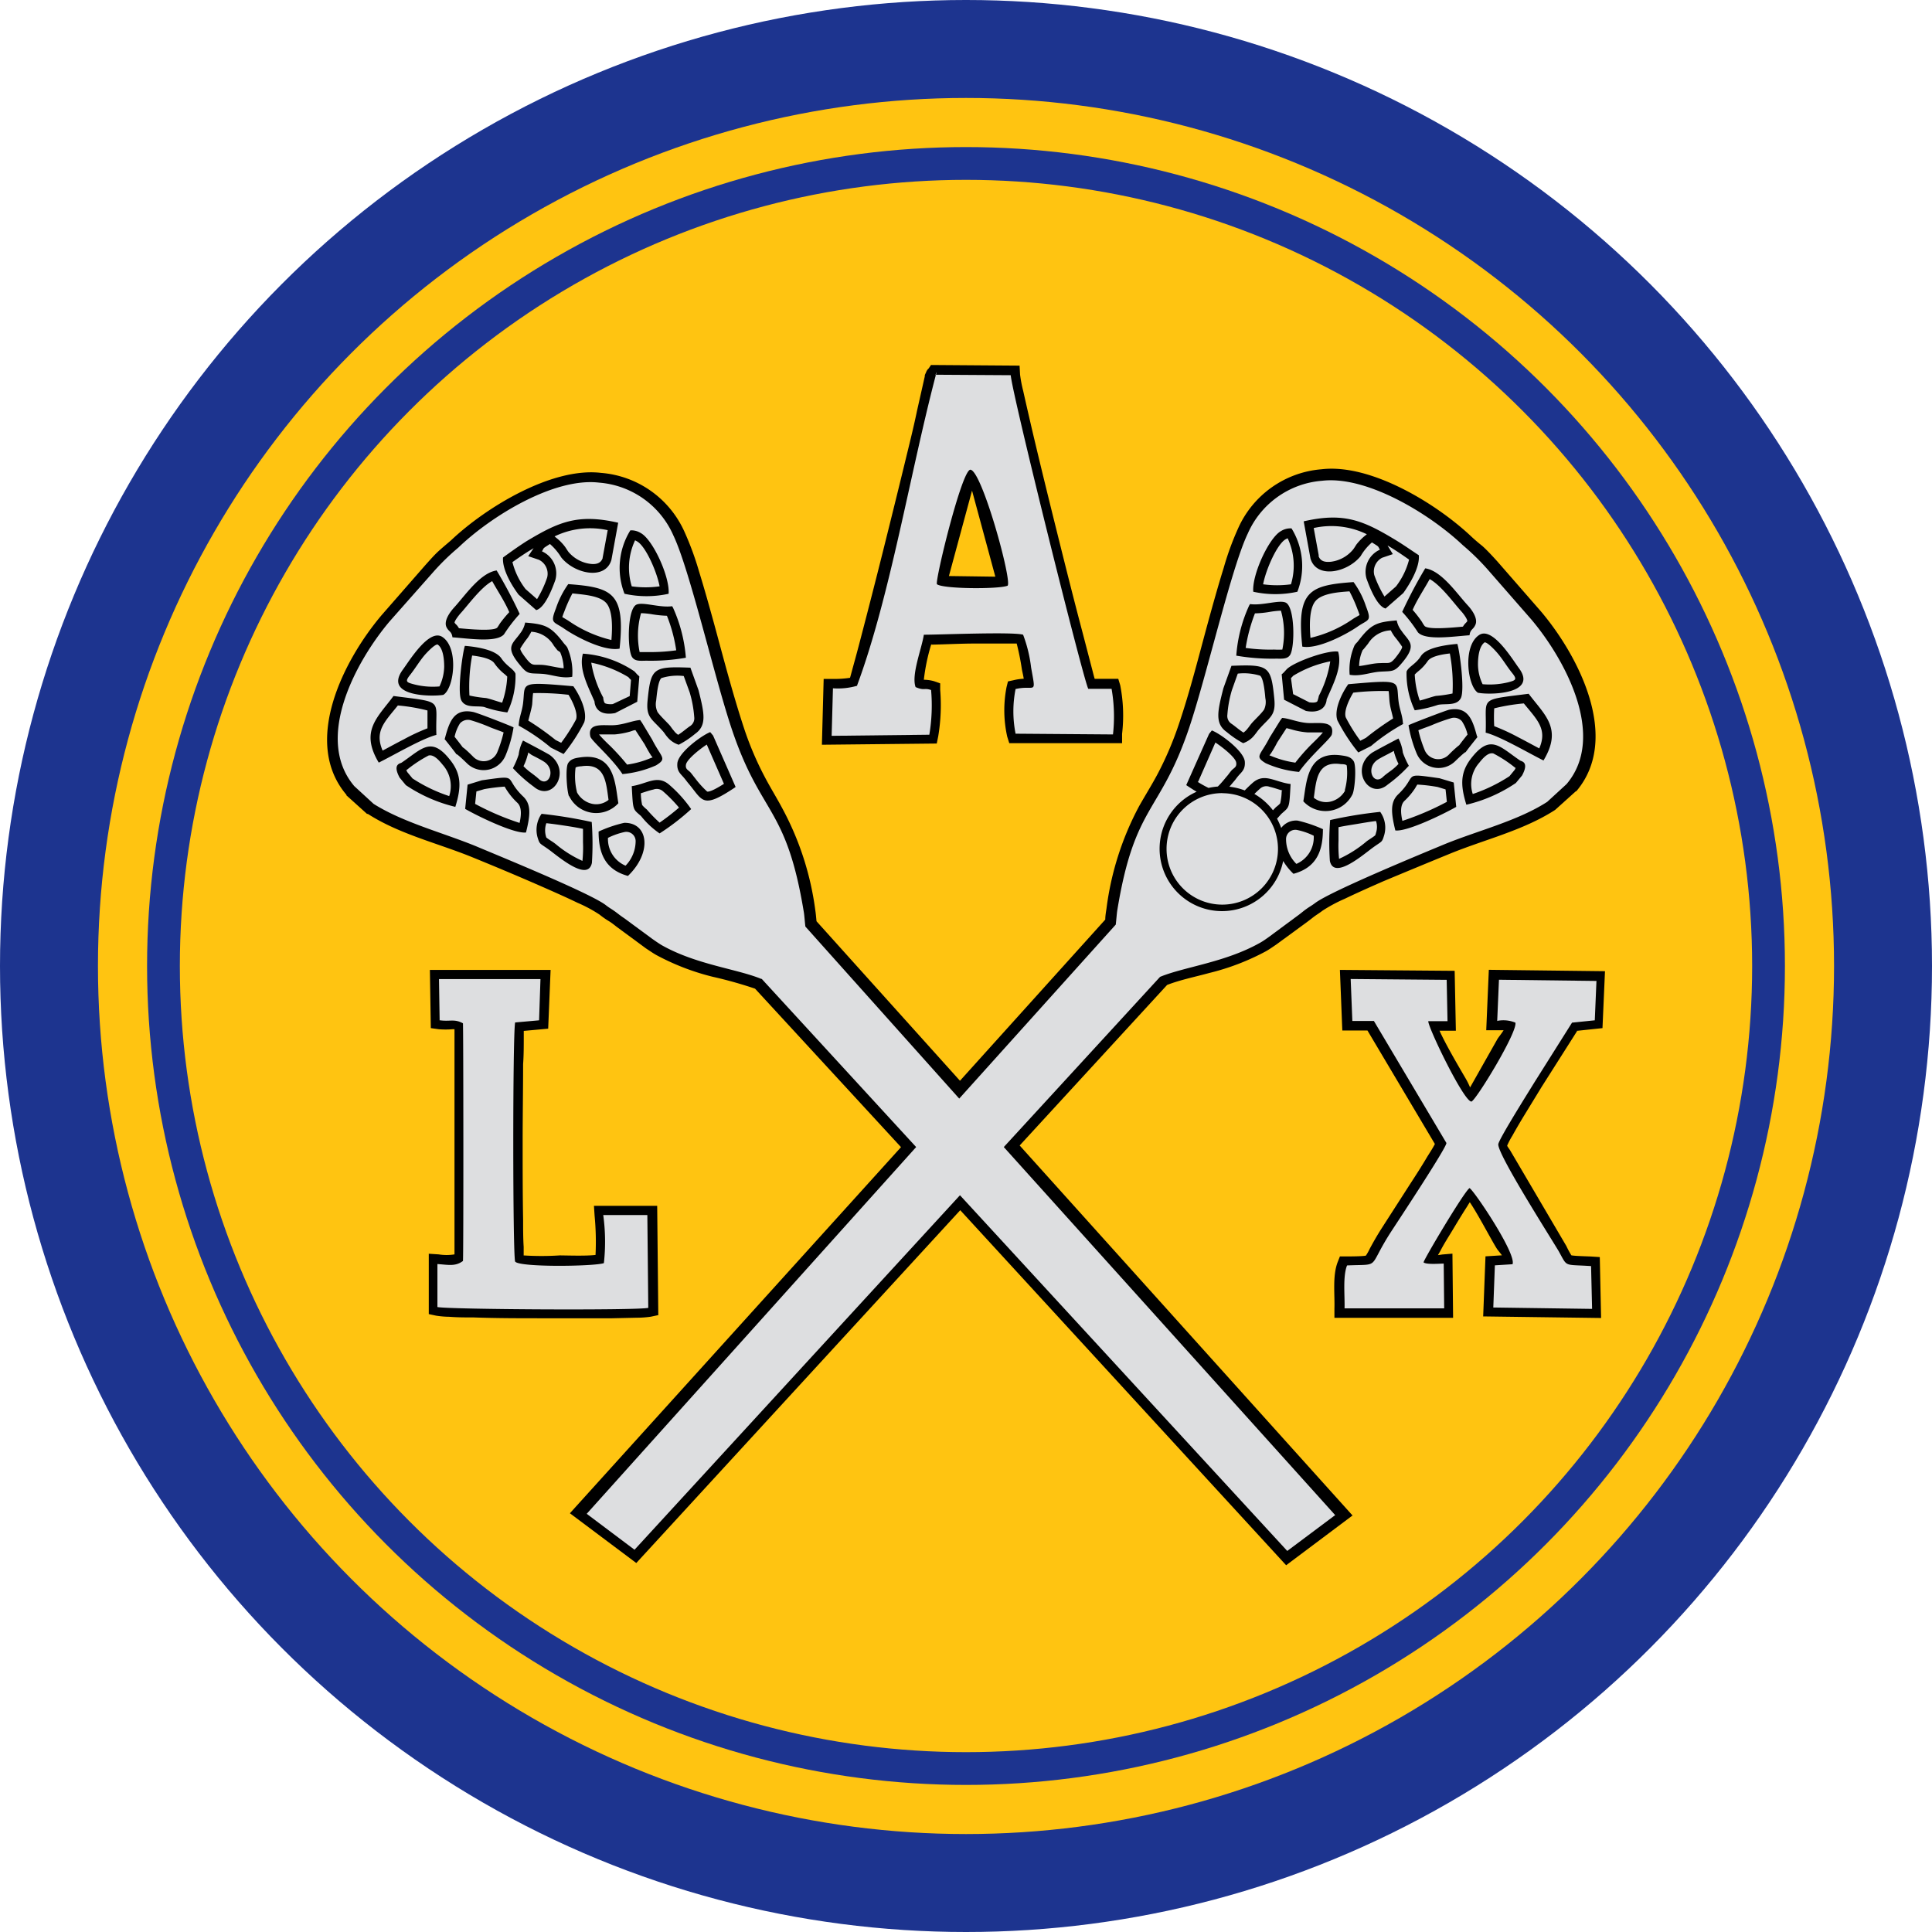
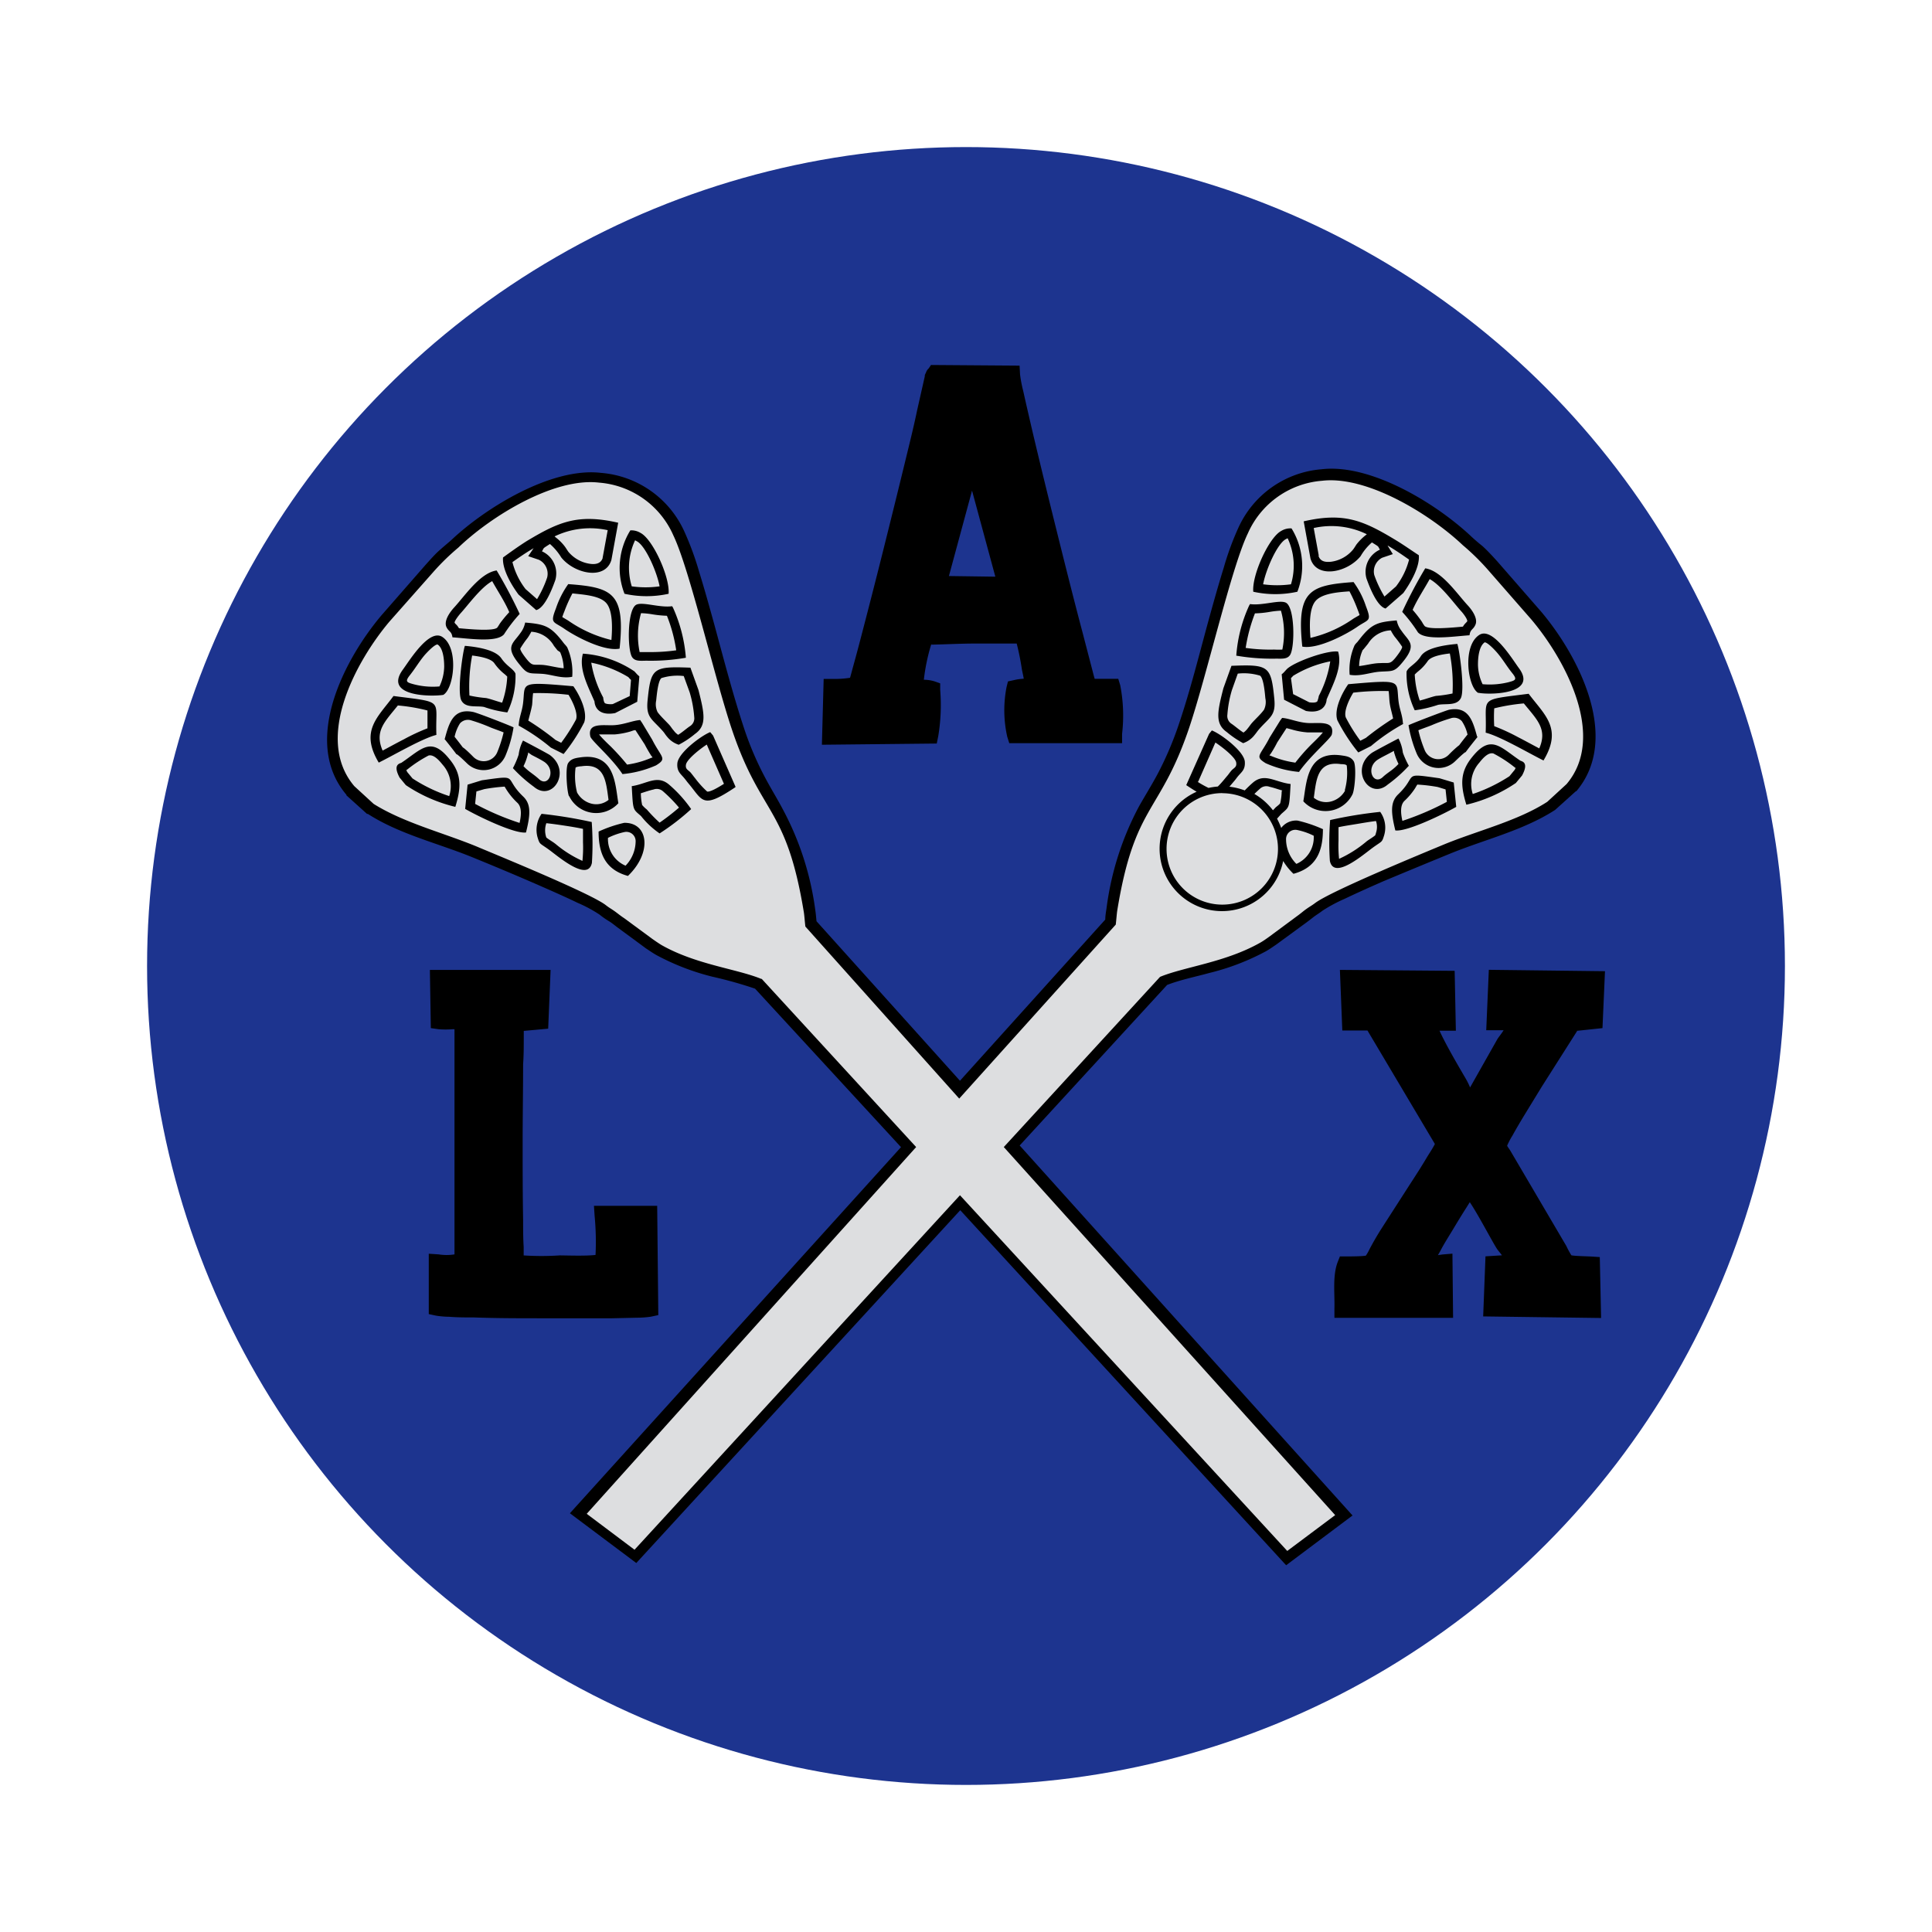
<svg xmlns="http://www.w3.org/2000/svg" id="Layer_1" data-name="Layer 1" viewBox="0 0 208.08 208.08">
  <g id="Layer_1-2" data-name="Layer_1">
-     <circle id="bottomFelt" cx="104.04" cy="104.04" r="104.04" fill="#1d348f" />
-     <circle id="topFelt" cx="104.04" cy="104.04" r="93.49" fill="#ffc411" />
    <circle id="chenilleColor" cx="104.04" cy="104.04" r="88.2" fill="#1d348f" />
-     <circle id="embroidery1Color" cx="104.04" cy="104.04" r="84.78" fill="#ffc411" stroke="#1d348f" stroke-miterlimit="10" stroke-width="0.22" />
    <path id="embroidery2Color" d="M116.27,85.31a21,21,0,0,0-.81,3.86,4.16,4.16,0,0,1,1.11.16l.65.23,0,.69a20.35,20.35,0,0,1-.21,5l-.16.79-12.37.13.19-7.09.94,0a10.91,10.91,0,0,0,1.9-.12c.11-.37.21-.77.31-1.13q.45-1.62.87-3.24,1.2-4.59,2.35-9.18c.79-3.16,1.57-6.31,2.34-9.47.46-1.9.95-3.83,1.35-5.76l.83-3.68,0-.06c0-.13.09-.25.14-.38a1,1,0,0,1,.28-.42l.25-.37,9.54.07.05.94a13.94,13.94,0,0,0,.34,1.78c.29,1.31.59,2.6.89,3.9.87,3.71,1.78,7.41,2.7,11.11s1.84,7.38,2.8,11q.5,1.92,1,3.84c.09.33.19.76.31,1.16l2.54,0,.21.69a17,17,0,0,1,.2,5.24l0,1L124.66,96l-.22-.7a13,13,0,0,1-.07-5.35l.15-.6.6-.13a5.84,5.84,0,0,1,1.1-.16c-.06-.37-.16-.79-.2-1a27.45,27.45,0,0,0-.56-2.79c-.43,0-1,0-1.27,0-1,0-2.1,0-3.15,0-1.59,0-3.18.09-4.77.12ZM118.16,78l5,.07-2.51-9.27L118.16,78Zm67.66,49-3.81,6-2,3.27c-.39.65-.78,1.31-1.16,2a8.38,8.38,0,0,0-.56,1.06v.05c.1.18.27.39.37.57l6,10.21a9.41,9.41,0,0,0,.54,1c.35.08,1.81.11,2.14.13l.92.06.14,6.56-12.7-.17.25-6.47,1.77-.11c-.18-.26-.43-.53-.55-.72-.58-.91-2-3.66-2.91-5-.12.18-.22.35-.3.48-.51.79-1,1.6-1.48,2.4s-1,1.6-1.41,2.4l-.24.42.48-.07,1.08-.09.07,6.91-12.78,0,0-1c.05-1.54-.22-3.52.35-5l.24-.61.64,0c.31,0,1.85,0,2.16-.09a5.09,5.09,0,0,0,.4-.71c.4-.75.82-1.48,1.28-2.2,1-1.56,2-3.11,3-4.67.65-1,1.3-2,1.93-3.07.21-.34.59-.91.82-1.37l-7.26-12.22h-2.71l-.26-6.53,12.36.1.13,6.45h-1.76c.71,1.59,2.37,4.38,2.84,5.19a7.83,7.83,0,0,1,.45.92l2.95-5.22v0c.11-.18.44-.58.66-.94-.26,0-.52,0-.77,0l-1.1,0,.28-6.51,12.51.15-.27,6.13-2.82.3ZM72.34,151.17a29.83,29.83,0,0,0,3.89,0c.78,0,2.77.08,3.87-.05A29.37,29.37,0,0,0,80,146.9l-.07-1.07,6.81,0,.12,11.77-.8.17a10.7,10.7,0,0,1-1.5.11l-2.66.06c-2.5,0-5,0-7.48,0s-5,0-7.44-.09c-.87,0-1.75,0-2.62-.07a9.74,9.74,0,0,1-1.43-.12l-.79-.17,0-6.5,1.07.07a5.37,5.37,0,0,0,1.7,0c0-1.18,0-2.4,0-3.57v-8.52c0-2.85,0-5.71,0-8.56,0-1.16,0-2.42,0-3.6h-.22a9.16,9.16,0,0,1-1.48,0l-.85-.12-.1-6.27,13,0L75,126.75l-2.63.24c0,.22,0,.44,0,.63,0,1,0,2-.07,2.95,0,2.79-.05,5.59-.05,8.38s0,5.58.05,8.37c0,1,0,2,.06,2.93,0,.27,0,.61,0,.92Z" transform="translate(-15.96 -15.96)" fill-rule="evenodd" />
-     <path id="embroidery3Color" d="M63.29,125.84c1.14.17,1.58-.18,2.53.33.05.24.07,25.5,0,25.6-.81.6-1.52.42-2.75.33l0,4.63c1.19.26,21.32.38,22.71.09l-.1-10-4.75,0A21.06,21.06,0,0,1,81,152c-1,.36-9.14.47-9.56-.17-.26-.78-.27-24.39,0-25.75l2.58-.23.15-4.44-10.93,0,.07,4.4Zm113.88.08a3.42,3.42,0,0,1,2,.18c.25,1-4.22,8.33-4.73,8.5-.81.06-4.73-8.09-4.65-8.66h2.07l-.09-4.45-10.34-.09.18,4.52h2.32l7.81,13.14c.06.46-5.57,8.95-6.07,9.73-2.46,3.87-.94,3.3-4.63,3.46-.47,1.18-.23,3.23-.27,4.62l10.73,0-.05-4.82c-.36,0-1.88.13-2.17-.13,0-.27,4.39-7.66,4.95-8,.44.19,5.09,7.1,4.63,8.2l-1.9.12-.17,4.54,10.64.15-.11-4.61c-3-.2-2.5.16-3.49-1.61-.9-1.52-6.67-10.56-6.5-11.53.11-.62,3.29-5.67,3.87-6.62l4.07-6.46,2.45-.25.18-4.24-10.5-.13-.19,4.45ZM108.3,89.81a7.42,7.42,0,0,1-2.63.28l-.14,5.12,10.52-.12a19.05,19.05,0,0,0,.19-4.81c-.77-.27-.69.1-1.67-.32-.48-1.32.66-4.13.89-5.64,1.82,0,9.58-.33,10.69,0a14.87,14.87,0,0,1,.86,3.52c.55,3.1.48,1.84-1.67,2.33a12.29,12.29,0,0,0,0,4.81l10.49.08a17.36,17.36,0,0,0-.15-4.91l-2.51,0c-.54-1-8.25-31.94-8.35-33.78l-8.06-.05c-.19.28.26-.72,0,0-2.77,10.52-4.93,23.89-8.51,33.52Zm8.57-10.93c.64.52,6.69.55,7.61.16.51-.49-2.76-12.38-4-12.49C119.57,66.47,116.64,78.52,116.87,78.88Z" transform="translate(-15.96 -15.96)" fill="#dddee0" fill-rule="evenodd" />
    <path id="embroidery4Color" d="M97.28,122.44a45.39,45.39,0,0,0-4.56-1.28,25.85,25.85,0,0,1-6.07-2.34c-.39-.22-.74-.47-1.11-.71l0,0-3-2.21c-.32-.23-.62-.5-1-.73s-.69-.45-1-.7a14.82,14.82,0,0,0-2.36-1.27c-1.37-.66-2.76-1.27-4.15-1.88-2.4-1.05-4.81-2.06-7.24-3.05-3.71-1.51-7.82-2.47-11.21-4.65l-.09,0-2.22-2,0-.06c-4.84-5.69-.26-14.57,3.8-19.36l4.72-5.4c.51-.56,1-1.14,1.58-1.64.39-.35.78-.67,1.16-1,3.74-3.54,10.85-7.9,16.16-7.27a10.78,10.78,0,0,1,9,6.37,31.84,31.84,0,0,1,1.55,4.22c.59,1.91,1.13,3.84,1.66,5.77,1,3.68,2,7.52,3.19,11.13a34.12,34.12,0,0,0,2.19,5.17c.64,1.23,1.37,2.39,2,3.59A31.71,31.71,0,0,1,103.77,114c.06.38.09.78.13,1.18l15.45,17.18L135,115c0-.39.07-.79.13-1.18a31.84,31.84,0,0,1,3.53-11.06c.68-1.2,1.41-2.36,2.05-3.58A36.1,36.1,0,0,0,142.91,94c1.23-3.62,2.18-7.45,3.19-11.14.53-1.93,1.07-3.86,1.66-5.76a30.79,30.79,0,0,1,1.54-4.22,10.78,10.78,0,0,1,9-6.38c5.32-.63,12.43,3.74,16.16,7.28.39.36.78.69,1.17,1,.55.5,1.07,1.07,1.58,1.63l4.72,5.41c4.05,4.79,8.63,13.66,3.8,19.36l-.05,0-2.22,2-.09.06c-3.39,2.17-7.51,3.14-11.21,4.65q-3.64,1.49-7.25,3c-1.39.61-2.78,1.23-4.14,1.88a16.28,16.28,0,0,0-2.37,1.27c-.33.26-.68.46-1,.71s-.63.49-.95.72l-3.05,2.23h0c-.37.25-.72.5-1.11.72a25.73,25.73,0,0,1-6.08,2.33c-1.45.4-3.14.74-4.55,1.29l-15.88,17.29,35.85,39.85-7.15,5.36-35.1-38.24-34.89,38-7.15-5.36L113,139.51,97.28,122.44Z" transform="translate(-15.96 -15.96)" fill-rule="evenodd" />
    <path id="embroidery5Color" d="M98,121.39l16.63,18.11L79.15,179l5.15,3.87,35.05-38.18L154.6,183l5.16-3.86L124.07,139.5l16.83-18.33h0c2.6-1.08,7-1.55,10.75-3.66.38-.21.69-.44,1-.66l3-2.22c.38-.27.67-.53.95-.73.49-.35.57-.36,1-.68,1.7-1.29,11.67-5.39,14-6.36,3.62-1.47,7.84-2.5,11-4.54l2.08-1.91c4.38-5.16-.24-13.54-3.8-17.74l-4.71-5.39a25.41,25.41,0,0,0-2.66-2.6c-3.56-3.37-10.34-7.51-15.16-6.94a9.54,9.54,0,0,0-8,5.68c-1.78,3.69-4.44,15.38-6.34,21-3.14,9.25-5.85,8.13-7.72,19.61-.05.31-.1,1-.16,1.51l-16.86,18.74L102.7,115.75c-.06-.5-.11-1.21-.16-1.51-1.88-11.49-4.59-10.37-7.72-19.62-1.9-5.6-4.56-17.29-6.34-21a9.54,9.54,0,0,0-8-5.68c-4.82-.57-11.6,3.58-15.16,7a25.32,25.32,0,0,0-2.67,2.6L57.91,82.9c-3.55,4.2-8.17,12.58-3.79,17.73l2.08,1.91c3.18,2,7.4,3.08,11,4.55,2.37,1,12.34,5.07,14,6.35.42.33.51.34,1,.69.28.2.57.45,1,.73l3,2.21c.33.23.64.45,1,.67,3.71,2.11,8.14,2.57,10.75,3.65Zm49.6-20a6,6,0,1,1-6,6A6,6,0,0,1,147.61,101.38Zm18.95-3.12a5.86,5.86,0,0,1-.7.63c-.36.27-.69.49-1,.79-1,.85-1.82-1-.54-1.89.4-.26.93-.51,1.37-.75l.41-.22c0,.17.07.33.09.4a6.68,6.68,0,0,0,.4,1Zm-11,10.7a3.77,3.77,0,0,1-1.08-2.62,1,1,0,0,1,1.19-1,7.21,7.21,0,0,1,1.79.62A3.1,3.1,0,0,1,155.59,109ZM154,101.17a6.19,6.19,0,0,1-.15,1.26c0,.11-.41.41-.49.48l0,0,0,0-.3.32a6.79,6.79,0,0,0-2-1.76c.24-.24.47-.45.64-.6a1,1,0,0,1,1-.17c.48.11.91.27,1.37.4Zm10.16,3.22a2,2,0,0,1,0,1.26,1.52,1.52,0,0,1-.09.28c-.23.19-.64.44-.88.61l-.12.1a12.65,12.65,0,0,1-2.89,1.82,14,14,0,0,1-.06-1.95c0-.46,0-1,0-1.46.65-.14,1.34-.24,2-.35s1.35-.23,2-.31Zm-3.32-3.3a2.43,2.43,0,0,1-1.56,1.2,2.1,2.1,0,0,1-1.82-.41c.27-1.93.36-4,2.93-3.62.12,0,.56,0,.62.16A7,7,0,0,1,160.79,101.09ZM145,100.16l1.86-4.23c.89.59,2.15,1.62,2.24,2.15s-.27.58-.53.89-.29.39-.45.57-.6.75-1,1.13a7.86,7.86,0,0,0-1,.15,11.64,11.64,0,0,1-1.18-.66Zm30.65-10.49a5,5,0,0,1-.51-2.14c0-.7.09-1.94.72-2.39.34,0,1.18.92,1.38,1.16.59.69,1,1.42,1.58,2.14s.37.79-.41,1a8.4,8.4,0,0,1-2.76.21ZM155,78.89a11.06,11.06,0,0,1-3,0c.3-1.6,1.53-4.39,2.46-4.87l.18-.09A6.94,6.94,0,0,1,155,78.89Zm7.34,8.81a4.34,4.34,0,0,1,.38-1.72.08.08,0,0,1,0,0,1.9,1.9,0,0,0,.19-.21l.39-.48a3,3,0,0,1,2.45-1.44,5.28,5.28,0,0,0,.4.66,13,13,0,0,1,.82,1.1c.05.23-.61,1.06-.73,1.21-.6.72-.67.5-1.64.56C163.87,87.38,163,87.64,162.29,87.7Zm-7.11,3L155,89l.14-.15a.41.41,0,0,0,.09-.1,12.14,12.14,0,0,1,4-1.56A12,12,0,0,1,158,90.91a2.94,2.94,0,0,1-.16.58c-.14.18-.6.15-.87.11l-1.77-.9ZM167,104.37c-.17-.77-.27-1.69.23-2.16a7.38,7.38,0,0,0,1.09-1.28c.09-.13.19-.33.29-.47a17.92,17.92,0,0,1,2.19.26l.85.26.14,1.34A30.14,30.14,0,0,1,167,104.37Zm7.58-2.89a3.46,3.46,0,0,1,.7-3.37c.31-.39.93-1.16,1.52-1a13.73,13.73,0,0,1,2.35,1.54l.05,0a1.63,1.63,0,0,1-.11.23l-.56.68A17.23,17.23,0,0,1,174.57,101.48Zm-19.16-3.39a10.5,10.5,0,0,1-2.65-.75l-.08,0c0-.08.11-.16.14-.22q.38-.58.69-1.2l1-1.54.57.15a8,8,0,0,0,1.68.31c.26,0,1.23,0,1.67,0-.31.39-.94,1-1.22,1.27a21,21,0,0,0-1.76,2Zm-5.3-12.34a17.74,17.74,0,0,1,1-3.73,10.58,10.58,0,0,0,1.6-.16,9.8,9.8,0,0,1,1.2-.13,8.87,8.87,0,0,1,.15,4.19,8.73,8.73,0,0,1-.88,0,18.91,18.91,0,0,1-3.09-.18ZM174,95.09c-.3.37-.6.75-.88,1.13l-.12.09a12.77,12.77,0,0,0-1,.93,1.58,1.58,0,0,1-2.61-.52,13.94,13.94,0,0,1-.67-2.11c.47-.19,1-.37,1.4-.53a19,19,0,0,1,2.06-.75,1.12,1.12,0,0,1,1.23.31,4.34,4.34,0,0,1,.61,1.45Zm-1.89-8.75a18.26,18.26,0,0,1,.29,4.31,13.64,13.64,0,0,1-1.78.26c-.45.09-1.18.37-1.75.5a10.11,10.11,0,0,1-.54-2.8,4.15,4.15,0,0,1,.39-.36,5.12,5.12,0,0,0,1-1.08c.35-.52,1.5-.73,2.39-.83Zm9.64,10.23c-.76-.4-1.52-.82-2.28-1.21a21.91,21.91,0,0,0-2.58-1.19,16.81,16.81,0,0,1,0-1.92,20.61,20.61,0,0,1,3.19-.53C181.49,93.46,182.65,94.48,181.74,96.57ZM161.3,79.65a15.83,15.83,0,0,1,.87,1.94c.05.13.16.4.22.61-.24.15-.57.32-.77.46a13.28,13.28,0,0,1-4.52,2c-.11-1.32-.15-3.2.57-4S160.13,79.73,161.3,79.65Zm6.8,2c.51-1.16,1.23-2.21,1.84-3.32,1.24.68,2.65,2.65,3.41,3.48.17.18.66.81.64,1.06a2.29,2.29,0,0,1-.22.24,2,2,0,0,0-.25.34c-1.28.12-3.69.34-4.12-.06a2.89,2.89,0,0,1-.29-.45,13.28,13.28,0,0,0-1-1.29Zm-18.23,13.2c-.42-.26-.86-.65-1.23-.91a1,1,0,0,1-.49-1,12.32,12.32,0,0,1,.49-2.66l.63-1.77a5.92,5.92,0,0,1,2.4.22c.4.29.53,2,.57,2.43a1.92,1.92,0,0,1-.14,1.23c-.31.45-.92,1-1.3,1.43-.16.18-.29.39-.45.58A2,2,0,0,1,149.87,94.87ZM166,93.34a30.72,30.72,0,0,0-2.93,2.09l-.6.31a18,18,0,0,1-1.57-2.52c-.23-.66.35-1.91.81-2.66a26.51,26.51,0,0,1,3.81-.17c.05.32.07,1,.11,1.25.07.58.26,1.14.37,1.7Zm-8-17.51-.55-3a8.69,8.69,0,0,1,5.72.67l-.11.09a5.8,5.8,0,0,0-1,1c-.13.19-.25.41-.4.59a3.7,3.7,0,0,1-2.34,1.28c-.59.06-1.16,0-1.36-.65Zm7.44-1.1.28.17c.69.42,1.36.88,2,1.33a8,8,0,0,1-1.41,2.89l-1.24,1.09a12.06,12.06,0,0,1-1.1-2.32,1.67,1.67,0,0,1,.85-1.86l1.15-.39-.56-.91Zm2.23,23.73a15,15,0,0,1-2.25,2c-2,1.71-4.12-1.64-1.73-3.4.19-.15,2.85-1.55,2.89-1.56a4.4,4.4,0,0,1,.47,1.52A9.33,9.33,0,0,0,167.71,98.46Zm-9.23,6.83c0,2.31-.68,4.11-3.17,4.78a6.59,6.59,0,0,1-1.11-1.38,6.72,6.72,0,1,1-9.32-7.46c-.33-.19-.7-.43-1.12-.71L146.18,95l.3-.37c1,.39,3.47,2.25,3.55,3.37.06.86-.35,1.1-.75,1.58-.24.3-.23.32-.47.59l-.44.52a6.87,6.87,0,0,1,1.65.4c.36-.37.7-.69.94-.89,1.24-1,2.35,0,4,.2-.15,2.67-.1,2.42-1,3.22l-.46.51a8.22,8.22,0,0,1,.45,1,2,2,0,0,1,1.77-.79,14.76,14.76,0,0,1,2.76.94Zm.74-1a46.87,46.87,0,0,1,5.43-.89,2.91,2.91,0,0,1,.42,2.54c-.25.81-.21.57-1.32,1.39l-.12.09c-1.3,1-4,3.18-4.4,1.26A30.56,30.56,0,0,1,159.22,104.28Zm2.46-2.81a3.24,3.24,0,0,1-5.31.78c.36-2,.35-5.48,4.11-4.94.55.08,1,.14,1.31.62s.15,2.9-.11,3.54Zm13.53-10.89c-1.14-.65-1.72-5,.07-6.22,1.42-1,3.58,2.55,4.28,3.51C181.67,90.72,176.46,90.82,175.21,90.58ZM155.69,79.69a11,11,0,0,1-4.75,0c-.16-1.8,1.69-5.84,3-6.54a1.89,1.89,0,0,1,1.12-.28A7.7,7.7,0,0,1,155.69,79.69Zm5.63,8.94a6.56,6.56,0,0,1,.53-3.17,2,2,0,0,1,.29-.34l.37-.47c1.23-1.54,1.9-1.7,3.88-1.87a2.66,2.66,0,0,0,.53,1.14c.8,1.17,1.73,1.45,0,3.48-.8.95-1,.82-2.32.9-1.09.07-2.15.55-3.31.33Zm-7.06,2.69L154,88.58a1.79,1.79,0,0,0,.24-.21l.2-.22.1-.11c.75-.77,4.39-2.09,5.54-1.9.47,1.65-.52,3.46-1.24,5.15,0,0,0,1.65-2.23,1.24Zm18.27,8.92.27,2.62c-1.37.78-5.3,2.7-6.56,2.54-.47-1.92-.56-3.05.31-3.89,2.2-2.1.28-2.32,4.45-1.73l1.53.46Zm1.36,2.39c-.66-2.14-.68-3.54.63-5.14,2-2.49,3-1.08,5.16.38.15.1,1,.14.21,1.61l-.67.81A16,16,0,0,1,173.89,102.63Zm-18-3.53a11.25,11.25,0,0,1-3.61-.94c-1.24-.76-.58-.8.42-2.76l1.14-1.84.1-.14.11-.14c.8.06,1.67.48,2.76.55s2.95-.34,2.59,1.23c-.1.44-2.3,2.28-3.51,4Zm-6.78-12.53a15.63,15.63,0,0,1,1.39-5.4l.09-.15c1.32.19,3.14-.48,3.84-.16,1,.45,1,4.79.48,5.63-.33.52-1,.39-1.65.41A22.72,22.72,0,0,1,149.08,86.57Zm26,8.74c-2.51,3.12-.17.46-2.41,2.62a2.56,2.56,0,0,1-4.18-.86,13.8,13.8,0,0,1-.86-3c.22-.14,4-1.59,4.37-1.67C174.13,92,174.58,93.58,175.05,95.31Zm-2.19-10c.26.82.82,5,.37,5.85s-1.61.55-2.44.71a13.65,13.65,0,0,1-2.52.59,9.18,9.18,0,0,1-.88-4.17c.21-.53,1-.8,1.53-1.65s2.31-1.19,3.94-1.33Zm9.29,12.56c-1.56-.77-4.7-2.62-6.24-3,.16-3.9-.95-3.47,4.63-4.19,1.72,2.29,3.67,3.73,1.61,7.16ZM156.22,85.6c-.63-6,.75-6.61,5.52-6.95a9.37,9.37,0,0,1,1.33,2.59c.66,1.7.28,1.39-.9,2.21S157.89,85.92,156.22,85.6Zm18-1.22c-1.65.11-4.73.6-5.55-.32a15.78,15.78,0,0,0-1.69-2.2,50.69,50.69,0,0,1,2.48-4.69c1.78.27,3.41,2.73,4.59,4,.48.52,1.14,1.47.79,2.13C174.6,83.8,174.32,83.72,174.23,84.38ZM149.85,96a10.4,10.4,0,0,1-1.77-1.2c-1.29-.91-1-2.21-.36-4.71l.87-2.42c4-.16,4.26,0,4.61,3.49.2,1.91-.47,2-1.66,3.37-.19.22-.25.34-.46.59A2.62,2.62,0,0,1,149.85,96Zm17.24-2.07a21.08,21.08,0,0,0-3.47,2.38l-1.37.69A19.83,19.83,0,0,1,160,93.54c-.4-1.15.49-2.94,1.17-3.89,6-.52,5.13-.4,5.42,1.87.12.91.41,1.42.47,2.36Zm1.68-18.16c.12,1.31-1,3.12-1.67,4.06l-1.91,1.67c-.93-.24-1.73-2.32-2.06-3.24a2.62,2.62,0,0,1,1.45-3.1c-.27-.43,0-.24-.86-.78a5.84,5.84,0,0,0-1.22,1.48c-1.44,1.78-4.75,2.47-5.4.25l-.73-4c4.33-1,6.42-.09,9.88,2,.91.55,1.78,1.17,2.52,1.65ZM72.34,98.48a5.84,5.84,0,0,0,.71.63c.36.27.68.5,1,.8,1,.84,1.82-1,.54-1.89-.4-.26-.93-.52-1.37-.75L72.84,97c0,.18-.07.33-.09.41A5.66,5.66,0,0,1,72.34,98.48Zm11,10.71a3.85,3.85,0,0,0,1.08-2.62,1,1,0,0,0-1.19-1,7.45,7.45,0,0,0-1.79.63A3.11,3.11,0,0,0,83.32,109.19Zm1.64-7.8a6.41,6.41,0,0,0,.14,1.27,3.27,3.27,0,0,0,.5.48l0,0,0,0A16.5,16.5,0,0,0,87,104.56a24.19,24.19,0,0,0,2.09-1.62,15.47,15.47,0,0,0-1.74-1.77,1,1,0,0,0-1-.18C85.85,101.1,85.42,101.26,85,101.39ZM74.8,104.62a2.36,2.36,0,0,0,0,1.54c.22.19.64.43.88.61l.12.09a12.31,12.31,0,0,0,2.89,1.82,14,14,0,0,0,.06-2c0-.45,0-1,0-1.45-.65-.14-1.34-.25-2-.35S75.47,104.69,74.8,104.62Zm3.31-3.31a2.46,2.46,0,0,0,1.57,1.21,2.1,2.1,0,0,0,1.82-.41c-.27-1.93-.37-4-2.93-3.62-.12,0-.56.05-.62.15A7.16,7.16,0,0,0,78.11,101.31Zm15.82-.93-1.85-4.23c-.9.59-2.15,1.63-2.24,2.16s.27.57.53.89.29.38.45.57a10.17,10.17,0,0,0,1.3,1.44C92.41,101.29,93.29,100.79,93.93,100.38ZM63.29,89.89a5.16,5.16,0,0,0,.51-2.13c0-.7-.09-2-.72-2.39-.34,0-1.18.91-1.39,1.15-.58.69-1,1.42-1.57,2.14s-.37.79.41,1A8.12,8.12,0,0,0,63.29,89.89ZM84,79.11a10.75,10.75,0,0,0,3,0c-.3-1.6-1.53-4.39-2.46-4.86l-.18-.1A6.94,6.94,0,0,0,84,79.11Zm-7.33,8.82a4.78,4.78,0,0,0-.38-1.73l0,0L76,86l-.38-.48A3,3,0,0,0,73.18,84a5.37,5.37,0,0,1-.39.66A10.42,10.42,0,0,0,72,85.8c-.06.23.61,1.06.73,1.21.6.71.66.5,1.64.56C75,87.61,75.87,87.86,76.62,87.93Zm7.11,3,.14-1.74L83.73,89l-.09-.11a12.4,12.4,0,0,0-4-1.56,12,12,0,0,0,1.29,3.76c0,.13.06.46.16.58s.6.16.87.12ZM71.92,104.59c.17-.77.27-1.68-.23-2.16a7.38,7.38,0,0,1-1.09-1.28c-.09-.13-.2-.32-.29-.47a19.85,19.85,0,0,0-2.19.27l-.85.25-.14,1.34A28.89,28.89,0,0,0,71.92,104.59Zm-7.58-2.89a3.46,3.46,0,0,0-.7-3.37c-.31-.38-.93-1.15-1.52-1a14,14,0,0,0-2.35,1.55l-.06,0,.11.23.57.69A16.64,16.64,0,0,0,64.34,101.7ZM83.5,98.31a10.21,10.21,0,0,0,2.65-.75l.08,0c0-.09-.11-.17-.14-.22-.25-.4-.48-.79-.69-1.2l-1-1.54c-.2,0-.39.1-.57.15a8.72,8.72,0,0,1-1.68.31c-.27,0-1.23,0-1.67,0,.3.38.94,1,1.22,1.26A25.93,25.93,0,0,1,83.5,98.31ZM88.79,86a16.53,16.53,0,0,0-1-3.72,12.06,12.06,0,0,1-1.59-.16A8.32,8.32,0,0,0,85,82a8.87,8.87,0,0,0-.15,4.19c.2,0,.72,0,.87,0A20,20,0,0,0,88.79,86ZM64.92,95.31c.3.38.59.75.88,1.14l.12.08c.35.28.69.62,1,.93a1.58,1.58,0,0,0,2.61-.52,13.82,13.82,0,0,0,.67-2.1c-.47-.19-1-.37-1.4-.53a18.45,18.45,0,0,0-2.07-.76,1.15,1.15,0,0,0-1.23.32A4.49,4.49,0,0,0,64.92,95.31Zm1.89-8.75a18.29,18.29,0,0,0-.29,4.31,13.67,13.67,0,0,0,1.78.27c.45.08,1.18.36,1.74.5a9.8,9.8,0,0,0,.55-2.81,3.82,3.82,0,0,0-.39-.35,5.5,5.5,0,0,1-1-1.09C68.84,86.88,67.7,86.67,66.81,86.56ZM57.17,96.8c.76-.4,1.51-.82,2.28-1.21A21.19,21.19,0,0,1,62,94.4c0-.72,0-1.7,0-1.92a19.47,19.47,0,0,0-3.19-.54C57.42,93.68,56.26,94.7,57.17,96.8ZM77.61,79.87a15.89,15.89,0,0,0-.87,1.95,6.24,6.24,0,0,0-.22.6c.24.15.56.32.77.47a13.68,13.68,0,0,0,4.52,2c.11-1.33.15-3.21-.57-4S78.78,80,77.61,79.87Zm-6.81,2c-.5-1.16-1.22-2.22-1.83-3.32-1.24.68-2.65,2.65-3.42,3.48-.16.18-.65.8-.63,1a1.2,1.2,0,0,0,.22.24,2.53,2.53,0,0,1,.25.35c1.28.12,3.69.33,4.12-.06a5,5,0,0,0,.29-.45A13.51,13.51,0,0,1,70.8,81.9ZM89,95.1c.43-.26.86-.65,1.24-.91a1,1,0,0,0,.49-1,12.43,12.43,0,0,0-.49-2.66l-.64-1.76a5.77,5.77,0,0,0-2.4.22c-.39.29-.52,2-.57,2.43a1.93,1.93,0,0,0,.15,1.23c.31.44.92,1,1.3,1.42.16.19.28.4.45.58A1.71,1.71,0,0,0,89,95.1ZM72.86,93.57a29.63,29.63,0,0,1,2.94,2.09l.6.3A19.65,19.65,0,0,0,78,93.45c.23-.66-.35-1.91-.81-2.66a28.29,28.29,0,0,0-3.81-.18c-.06.33-.08,1-.11,1.26C73.17,92.45,73,93,72.86,93.57Zm8-17.51.55-3a8.81,8.81,0,0,0-5.72.67l.11.1a5.12,5.12,0,0,1,1,1c.14.19.26.41.4.59a3.74,3.74,0,0,0,2.35,1.27C80.1,76.76,80.67,76.67,80.87,76.06ZM73.43,75l-.28.17c-.7.42-1.36.88-2,1.33a7.92,7.92,0,0,0,1.41,2.9l1.24,1.09a11.43,11.43,0,0,0,1.09-2.33A1.67,1.67,0,0,0,74,76.25l-1.15-.39ZM71.2,98.69a15.62,15.62,0,0,0,2.25,2c2,1.71,4.12-1.65,1.73-3.41-.19-.14-2.85-1.55-2.89-1.56a4.47,4.47,0,0,0-.47,1.52A9.11,9.11,0,0,1,71.2,98.69Zm9.23,6.83c0,2.31.68,4.1,3.16,4.78,2.63-2.52,2.22-5.76-.4-5.72A14.07,14.07,0,0,0,80.43,105.52ZM84,100.63c.15,2.67.1,2.43,1,3.22a9.11,9.11,0,0,0,2,1.87,24.91,24.91,0,0,0,3.4-2.62,14,14,0,0,0-2.42-2.67C86.71,99.39,85.6,100.4,84,100.63Zm-4.28,3.87a49.12,49.12,0,0,0-5.43-.89,3,3,0,0,0-.43,2.55c.25.81.22.57,1.33,1.39l.12.09c1.3,1,4,3.17,4.4,1.25A32.08,32.08,0,0,0,79.69,104.5Zm-2.46-2.8a3.23,3.23,0,0,0,5.3.77c-.35-2-.34-5.48-4.1-4.94-.55.08-1,.15-1.31.62S77,101.05,77.23,101.7Zm17.92-1-2.42-5.52-.31-.37c-1,.4-3.47,2.25-3.54,3.38-.06.85.35,1.1.74,1.57.25.3.24.32.47.59C91.68,102.21,91.58,103.14,95.15,100.75ZM63.7,90.8c1.14-.64,1.71-5-.07-6.22-1.43-1-3.58,2.55-4.29,3.51C57.23,91,62.45,91,63.7,90.8ZM83.22,79.91a11,11,0,0,0,4.75,0c.15-1.8-1.69-5.84-3-6.54a1.92,1.92,0,0,0-1.12-.29A7.67,7.67,0,0,0,83.22,79.91Zm-5.63,8.94a6.58,6.58,0,0,0-.54-3.17,2.42,2.42,0,0,0-.28-.34c-.12-.14-.21-.27-.37-.47-1.23-1.53-1.91-1.69-3.88-1.86A2.71,2.71,0,0,1,72,84.15c-.81,1.17-1.73,1.44,0,3.48.8,1,1,.82,2.32.9C75.37,88.59,76.43,89.08,77.59,88.85Zm7,2.69.23-2.73-.23-.21-.2-.22-.1-.11a11.26,11.26,0,0,0-5.55-1.91c-.46,1.65.52,3.46,1.25,5.15,0,0,0,1.66,2.22,1.25Zm-18.27,8.93-.26,2.61c1.37.79,5.3,2.7,6.55,2.54.48-1.91.57-3.05-.31-3.88-2.19-2.1-.27-2.33-4.45-1.74ZM65,102.86c.66-2.14.68-3.55-.63-5.14-2-2.49-3-1.08-5.16.38-.15.1-1,.14-.21,1.61l.67.81A16.34,16.34,0,0,0,65,102.86Zm18-3.53a11.5,11.5,0,0,0,3.62-.94c1.23-.76.58-.8-.42-2.77L85.1,93.79,85,93.65a.61.61,0,0,0-.1-.14c-.8.06-1.67.47-2.76.55s-2.95-.35-2.6,1.22C79.63,95.72,81.84,97.56,83,99.33ZM89.83,86.8a16.09,16.09,0,0,0-1.39-5.4l-.09-.15c-1.32.19-3.14-.49-3.84-.17-1,.46-1,4.8-.48,5.64.33.52,1,.39,1.65.4A21.87,21.87,0,0,0,89.83,86.8Zm-26,8.74c2.5,3.12.17.45,2.4,2.61a2.56,2.56,0,0,0,4.19-.85,13.33,13.33,0,0,0,.85-3c-.21-.13-3.94-1.59-4.36-1.66C64.78,92.21,64.33,93.81,63.86,95.54Zm2.19-10c-.26.82-.83,5-.37,5.86s1.61.54,2.44.7a12.27,12.27,0,0,0,2.51.59,9,9,0,0,0,.88-4.17c-.21-.52-.94-.8-1.52-1.65S67.67,85.66,66.05,85.52Zm-9.3,12.57c1.57-.77,4.71-2.62,6.24-3-.15-3.89,1-3.46-4.62-4.19C56.65,93.22,54.7,94.66,56.75,98.09ZM82.69,85.82c.63-6-.75-6.6-5.53-6.95a9.87,9.87,0,0,0-1.32,2.6c-.66,1.69-.28,1.39.9,2.21S81,86.15,82.69,85.82Zm-18-1.22c1.64.11,4.73.61,5.55-.32a16.57,16.57,0,0,1,1.69-2.2,51.77,51.77,0,0,0-2.48-4.68c-1.78.26-3.41,2.72-4.59,4-.48.53-1.14,1.47-.8,2.13.25.49.54.41.63,1.07ZM89.06,96.17A9.62,9.62,0,0,0,90.82,95c1.29-.91,1-2.21.37-4.71l-.87-2.42c-4-.15-4.26,0-4.61,3.49-.2,1.91.46,2,1.66,3.37.19.22.24.35.46.6A2.61,2.61,0,0,0,89.06,96.17ZM71.82,94.11a21.46,21.46,0,0,1,3.47,2.37l1.37.69a19.45,19.45,0,0,0,2.22-3.41c.39-1.15-.49-2.94-1.17-3.89-6-.52-5.13-.4-5.42,1.87C72.17,92.66,71.88,93.16,71.82,94.11ZM70.14,76c-.12,1.31,1,3.11,1.67,4l1.9,1.67c.94-.24,1.73-2.31,2.06-3.24a2.6,2.6,0,0,0-1.44-3.09c.27-.43,0-.24.86-.79A6.21,6.21,0,0,1,76.41,76c1.43,1.78,4.75,2.48,5.4.26l.73-4c-4.34-1-6.42-.09-9.89,2C71.74,74.84,70.87,75.47,70.14,76Z" transform="translate(-15.96 -15.96)" fill="#dddee0" fill-rule="evenodd" />
  </g>
</svg>